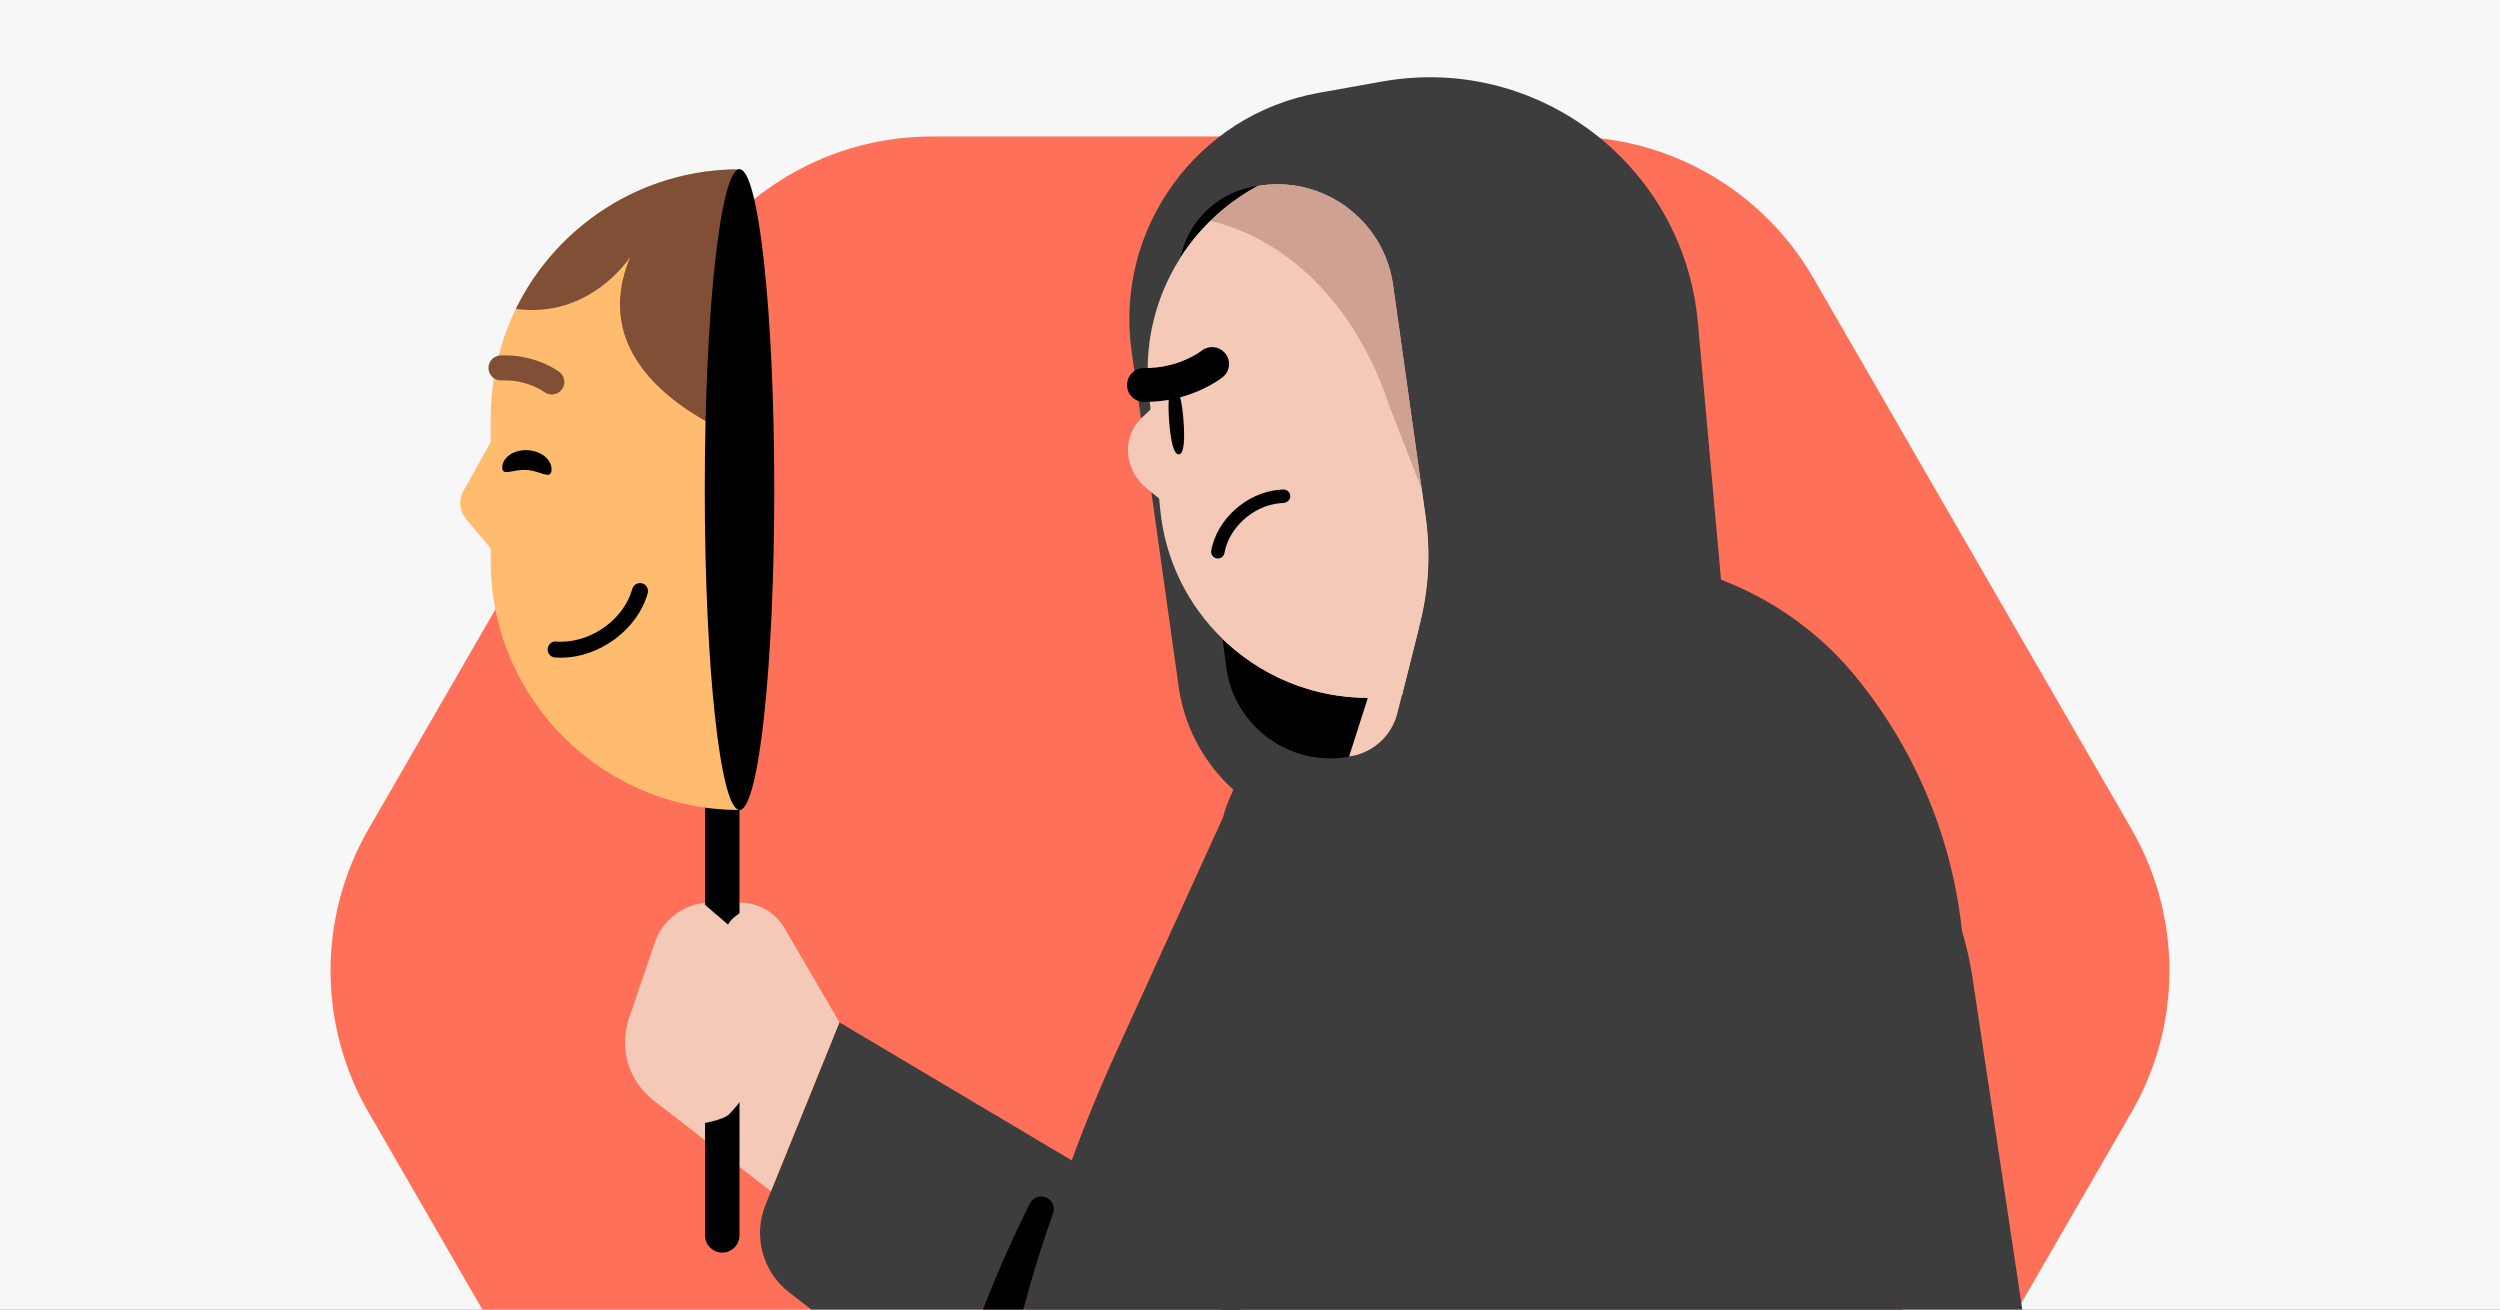
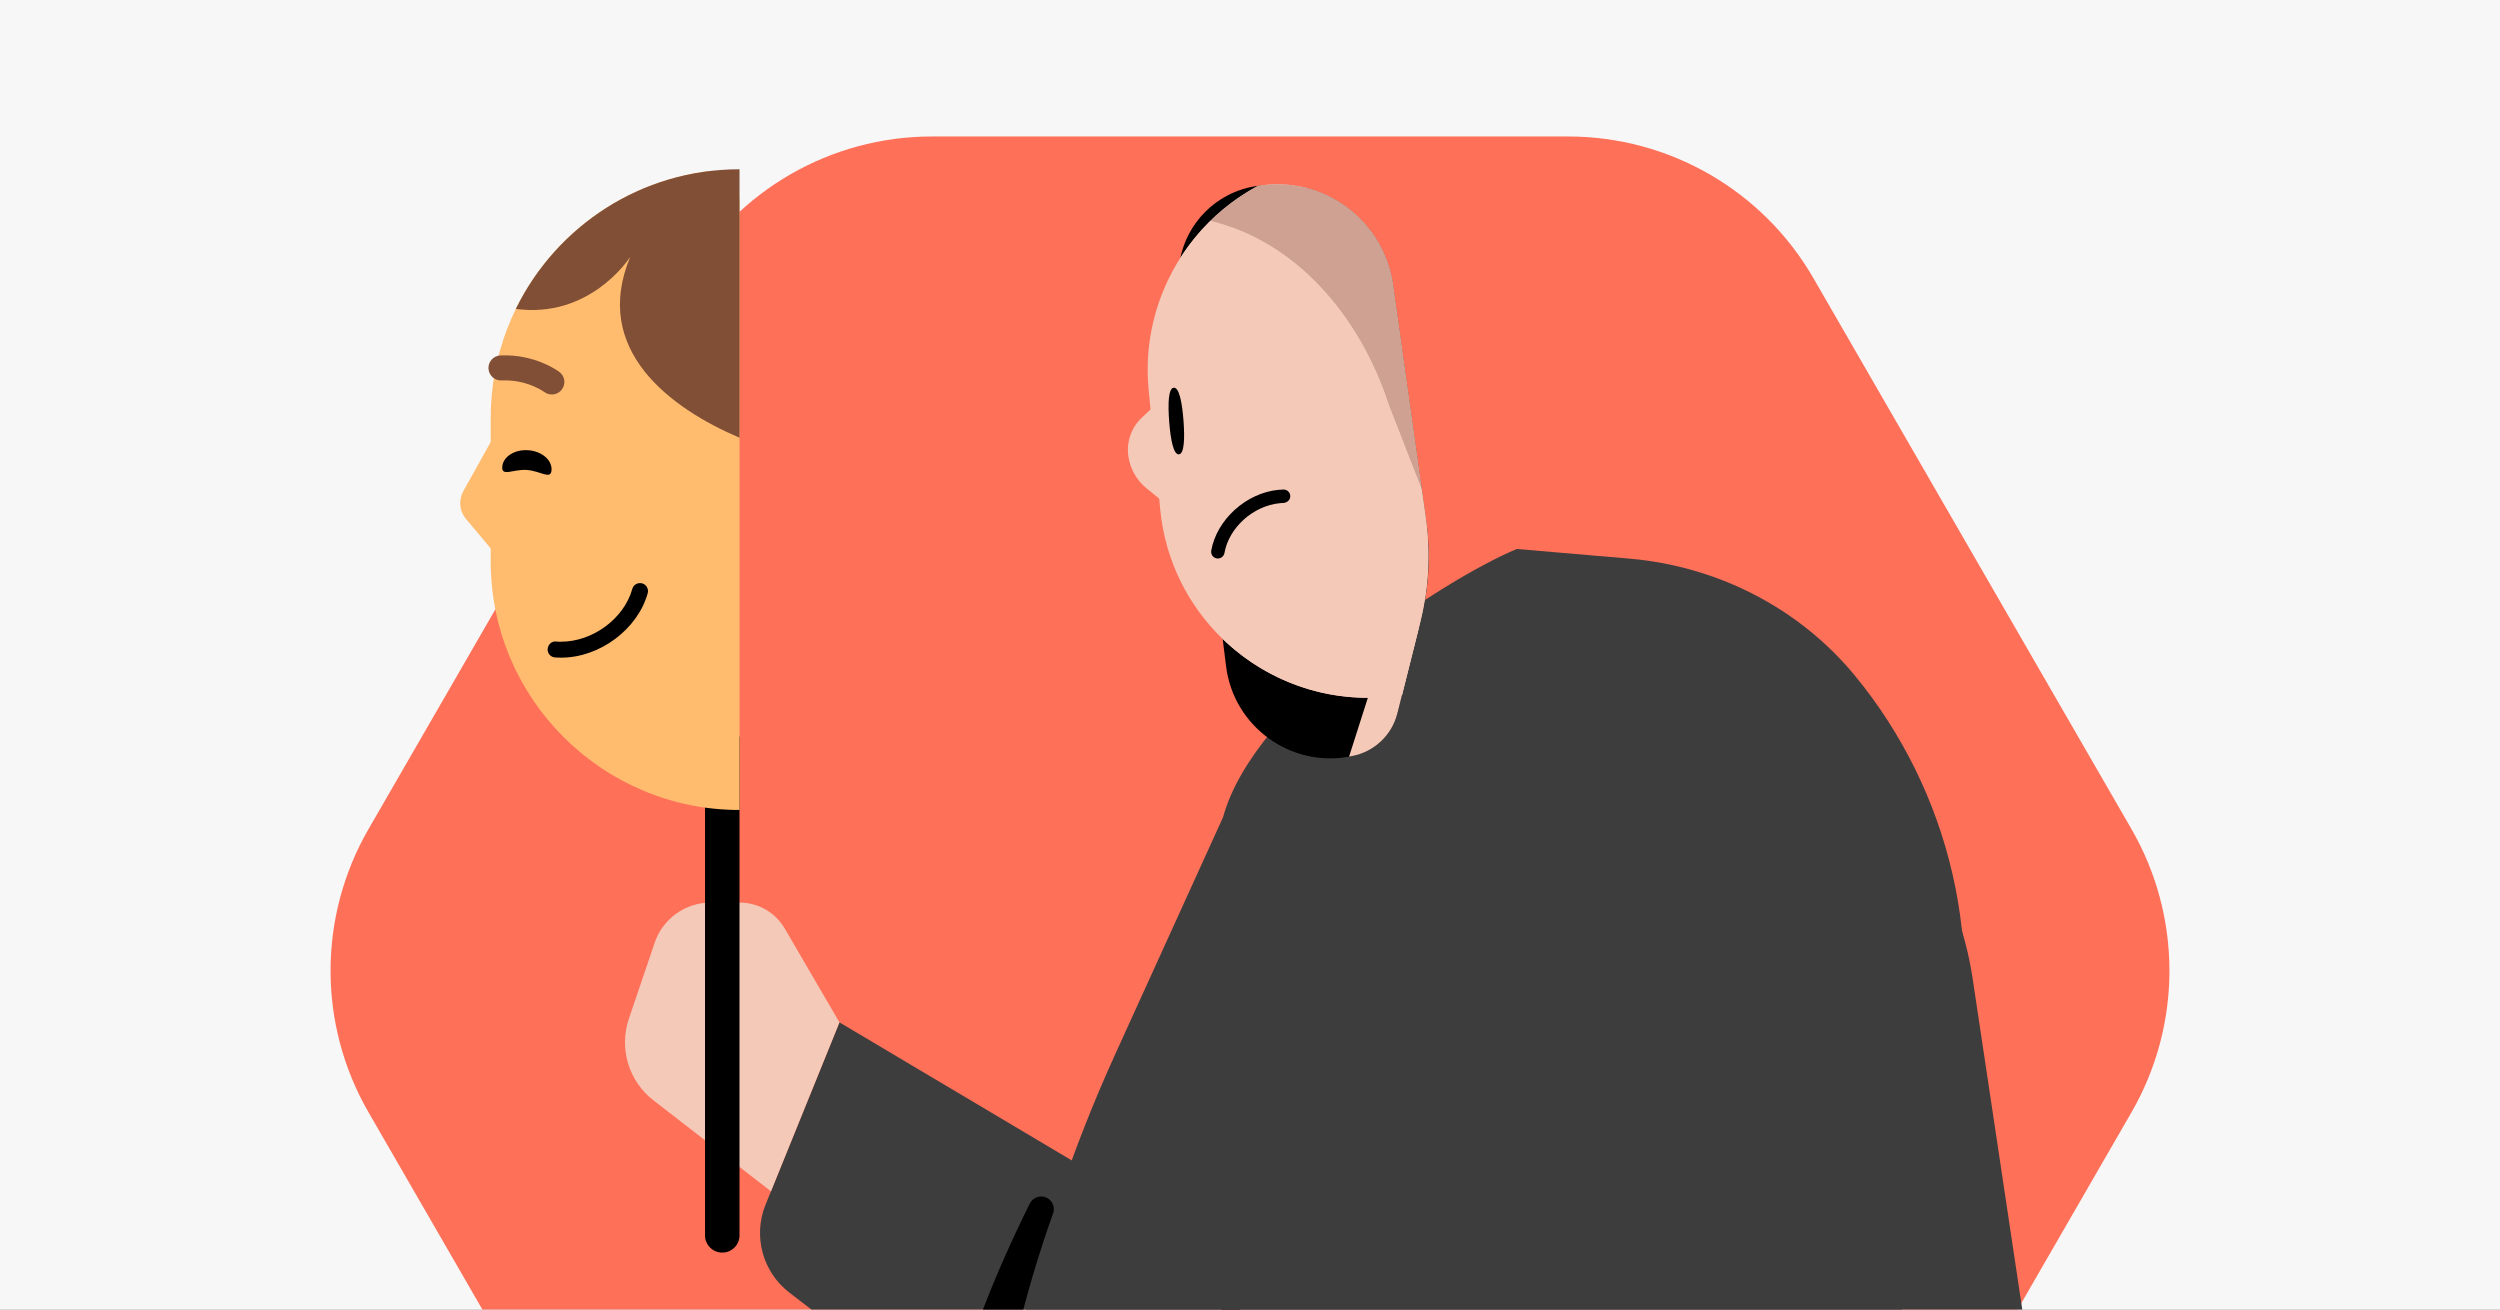
<svg xmlns="http://www.w3.org/2000/svg" xmlns:xlink="http://www.w3.org/1999/xlink" enable-background="new 0 0 945 495" viewBox="0 0 945 495">
  <rect x="0" y="0" width="945" height="495" fill="#808080" stroke="none" />
  <defs>
    <path id="SVGID_00000160901760055169436040000015672164083222644415_" d="M0 0H945V495H0Z" />
    <clipPath id="SVGID_00000021095789359451902520000007560201877689773244_">
      <use xlink:href="#SVGID_00000160901760055169436040000015672164083222644415_" />
    </clipPath>
    <clipPath id="SVGID_00000086659618419923690550000003730930169566956197_">
      <use xlink:href="#SVGID_00000008836264822674655920000008745663803957175952_" />
    </clipPath>
    <path id="SVGID_00000008836264822674655920000008745663803957175952_" d="M539.03 196.36c1.8 12.8 1.1 25.83-2.05 38.37l-8.76 34.91c-2.07 8.24-8.72 14.53-17.06 16.14l-.77.15c-22.57 4.34-44.11-11.32-46.94-34.13l-17.72-143.05c-1.82-14.65 5.8-28.26 18.07-34.78 3.95-1.88 8.2-3.2 12.63-3.84h.04c.07-.01.15-.03.22-.04 6.26-.88 12.4-.39 18.11 1.21 16.35 4.61 29.26 18.5 31.78 36.4L539.03 196.36z" />
  </defs>
  <path clip-path="url(#SVGID_00000021095789359451902520000007560201877689773244_)" d="M-.43 0H945.43V495H-.43Z" fill="#f7f7f7" />
  <path clip-path="url(#SVGID_00000021095789359451902520000007560201877689773244_)" d="M592.76 51.59H352.24c-38.24 0-73.57 20.4-92.69 53.52l-120.26 208.3c-19.12 33.12-19.12 73.92 0 107.03l120.26 208.3c19.12 33.12 54.45 53.52 92.69 53.52h240.52c38.24 0 73.57-20.4 92.69-53.52l120.26-208.3c19.12-33.12 19.12-73.92 0-107.03l-120.26-208.3C666.34 71.99 631 51.59 592.76 51.59z" fill="#ff7059" />
  <g clip-path="url(#SVGID_00000021095789359451902520000007560201877689773244_)">
    <path d="M317.31 386.45l92.34 54.87 78.07-126.18 78.67 48.35L409.13 573.74l-110.74-85.13c-10.13-7.79-13.82-21.38-9.02-33.22L317.31 386.45z" fill="#3d3d3d" />
    <path d="M468.56 488.46l2.11 57.49-12.62 16.27c-4.59 5.91-9.66 11.02-15.1 15.32l20.54-90.1c1.04-2.76 5.15-1.92 5.07 1.04V488.46z" />
    <path d="M737.15 415.58c-3.77 14.95-7.48 29.21-10.23 42.1l-40.23 187.4-3.05 14.28c-3.95 18.55-19.62 32.11-38.25 33.6-1.14.1-2.31.15-3.5.15H410.24c-29.6 0-40.13-27.16-40.13-57.17 0-81.98 17.57-163.02 51.53-237.64l40.68-89.41c11.95-43.66 83.77-90 111.04-101.38l42.37 3.63c33.26 2.83 64.3 18.55 85.51 44.35 35.91 43.71 50.31 102.86 35.91 160.06V415.58z" fill="#3d3d3d" />
-     <path d="M427.74 132.73c-6.49-46.28 24.77-89.41 70.78-97.64l23.95-4.28c58.8-10.51 113.98 31.62 119.33 91.11l9.36 104.05-45.26 76.27-87.45 12.27c-35.32 4.95-67.96-19.66-72.92-54.97L427.74 132.73z" fill="#3d3d3d" />
    <path d="M317.31 386.45l-20.68-35.47c-3.54-6.08-10.05-9.81-17.08-9.81l-10.9 0c-9.58 0-18.1 6.1-21.18 15.17l-9.75 28.72c-3.81 11.22-.08 23.62 9.29 30.87l44.41 34.38L317.31 386.45z" fill="#f4c9b8" />
    <path d="M273.02 473.48 273.02 473.48c-3.6 0-6.52-2.92-6.52-6.52V278.38h13.03v188.58C279.54 470.56 276.62 473.48 273.02 473.48z" />
    <path d="M279.54 76.48v229.69c-51.36.07-94.06-41.62-94.06-94.06v-54.07c0-47.47 35.16-86.72 80.85-93.14C273.32 63.92 279.54 69.42 279.54 76.48z" fill="#ffbc6e" />
    <path d="M185.68 166.74l-10.57 18.97c-1.84 3.36-1.46 7.5 1.02 10.44l9.48 11.28L185.68 166.74z" fill="#ffbc6e" />
    <path d="M279.54 63.98v101.49c-26.02-11.11-56.02-33.09-41.33-68.34-.83 1.28-15.62 23.32-43.21 19.65 0 0 0 0-.01-.01C210.28 85.51 242.4 63.98 279.54 63.98z" fill="#814f36" />
    <path d="M208.58 149.12c1.43 0 2.86-.65 3.81-1.9 1.57-2.09 1.15-5.03-.93-6.6-.36-.29-9.2-6.86-22.3-6.26-2.6.1-4.64 2.33-4.52 4.93.14 2.6 2.29 4.64 4.93 4.52 9.58-.45 16.12 4.32 16.2 4.38C206.6 148.81 207.6 149.12 208.58 149.12z" fill="#814f36" />
    <path d="M189.85 176.48c-.25 3.82 4.13.82 9.28 1.16 5.14.34 9.1 3.89 9.35.07.25-3.82-3.71-7.19-8.86-7.53C194.47 169.84 190.1 172.66 189.85 176.48z" />
    <path d="M210.23 242.5c-1.71-.24-3.1 1.22-3.22 2.79-.14 1.64 1.12 3.1 2.76 3.22.76.05 1.53.09 2.29.09 14.6 0 28.97-10.7 32.78-24.37.21-.78.1-1.59-.29-2.29-.4-.71-1.03-1.21-1.83-1.43-.26-.09-.52-.1-.81-.1-1.36 0-2.55.91-2.91 2.22-3.1 11.19-14.93 19.94-26.97 19.94C211.42 242.57 210.84 242.59 210.23 242.5z" />
    <path d="M396.01 452.93 396.01 452.93c-2.39-1.42-5.49-.5-6.73 1.99-13.25 26.64-23.72 53.32-30.58 80.06l18.05 13.88c3.39-30.33 10.68-60.38 21.31-90.19C398.83 456.5 397.98 454.1 396.01 452.93z" />
-     <path d="M265.86 341.48l10.78 9.27c4.87 4.98 7.6 11.67 7.6 18.64v37.64c0 4.22-4.85 10.16-8.55 14.08-2.43 2.58-12.31 3.89-12.31 3.89L265.86 341.48z" fill="#f4c9b8" />
-     <path d="M284.23 341.73l-6.31 4.68c-4.42 3.28-5.26 9.57-1.85 13.89l8.16 10.34V341.73z" fill="#f4c9b8" />
    <path d="M648.29 643.86l-208.81-46.87 74.65-332.51L619.25 263c5.76-.07 11.42.22 17.01.92 1.07.12 2.11.25 3.15.42 29.92 4.35 56.82 19.27 76.22 41.15.05.08.1.12.18.2 15.27 17.31 25.9 38.92 29.68 63.13.07.4.12.79.19 1.22l24.12 160.83c.08.47.12.97.22 1.41 9.89 69.39-53.37 126.98-121.74 111.63V643.86z" fill="#3d3d3d" />
    <path d="M539.12 197.04c1.73 12.35 1.06 24.93-1.97 37.03l-8.93 35.58c-2.07 8.24-8.72 14.53-17.06 16.14l-.77.15c-22.57 4.34-44.11-11.32-46.94-34.13l-17.72-143.05c-1.82-14.65 5.8-28.26 18.07-34.78 3.81-2.03 8.07-3.37 12.63-3.84h.04c6.32-.35 12.46.07 18.33 1.18 16.35 4.61 29.26 18.5 31.78 36.4L539.12 197.04z" />
    <g clip-path="url(#SVGID_00000086659618419923690550000003730930169566956197_)">
      <path d="M531.78 262.39l70.6-13.47-11.26-116.68c-4.19-43.33-42.72-75.07-86.03-70.89-43.33 4.19-75.06 42.7-70.89 86.03l4.36 45.11c4.46 46.17 47.65 78.55 93.23 69.86" fill="#f4c9b8" />
      <path clip-rule="evenodd" d="M457.45 83.53c31.59 7.46 56.22 34.94 67.47 69.43l40.13 103.07 37.33-7.12-11.26-116.68c-4.19-43.33-42.72-75.07-86.03-70.89C486.4 63.15 469.88 71.33 457.45 83.53z" fill="#cea193" fill-rule="evenodd" />
      <path d="M591.03 255.8l-28.86-21.29-37.26 4.63-18.95 59.36c-1.8 5.6 4.44 10.32 9.35 7.09l75.7-49.83v.03L591.03 255.8z" fill="#f4c9b8" />
    </g>
    <path d="M536.55 236.47l-6.58 26.2c-25.69 4.3-50.46-4.38-67.78-21.12-12.96-12.52-21.75-29.56-23.64-49.05l-4.36-45.11c-1.76-18.23 2.85-35.61 11.99-49.93 3.22-5.05 7-9.72 11.28-13.92 31.58 7.47 56.21 34.95 67.46 69.44l12.54 32.22 1.32 9.4C540.74 208.56 539.98 222.78 536.55 236.47z" fill="#f4c9b8" />
    <path d="M441.13 190.88l-4.66-37.52-4.74 4.4c-4.03 3.73-5.98 9.19-5.22 14.63.67 4.77 3.11 9.11 6.84 12.16L441.13 190.88z" fill="#f4c9b8" />
-     <path d="M457.96 131.21c1.94-.05 3.9.75 5.22 2.42 2.2 2.75 1.75 6.75-1 8.93-.49.4-12.16 9.62-29.87 9.33-3.52-.04-6.37-2.95-6.28-6.48.07-3.53 2.91-6.36 6.48-6.28 12.97.21 21.65-6.48 21.7-6.56 1.11-.88 2.43-1.31 3.77-1.36" />
    <path d="M441.95 159.36c.54 6.96 1.65 12.54 3.67 12.38 2.02-.15 2.26-5.84 1.74-12.8-.54-6.96-1.65-12.53-3.67-12.38C441.66 146.71 441.42 152.4 441.95 159.36z" />
    <path d="M485.26 190.1c1.47-.15 2.49-1.28 2.46-2.58-.02-1.38-1.17-2.5-2.57-2.48-.64.01-1.29.06-1.92.12-12.17 1.17-23.31 11.27-25.38 22.97-.12.67.04 1.34.42 1.9.38.56.97.92 1.64 1.05.23.04.45.04.68.02 1.14-.11 2.06-.96 2.26-2.08 1.68-9.57 10.85-17.84 20.9-18.81.49-.05 1.02-.1 1.52-.08l-.03 0L485.26 190.1z" />
  </g>
-   <ellipse clip-path="url(#SVGID_00000021095789359451902520000007560201877689773244_)" cx="279.54" cy="185.07" rx="13.14" ry="121.09" />
</svg>